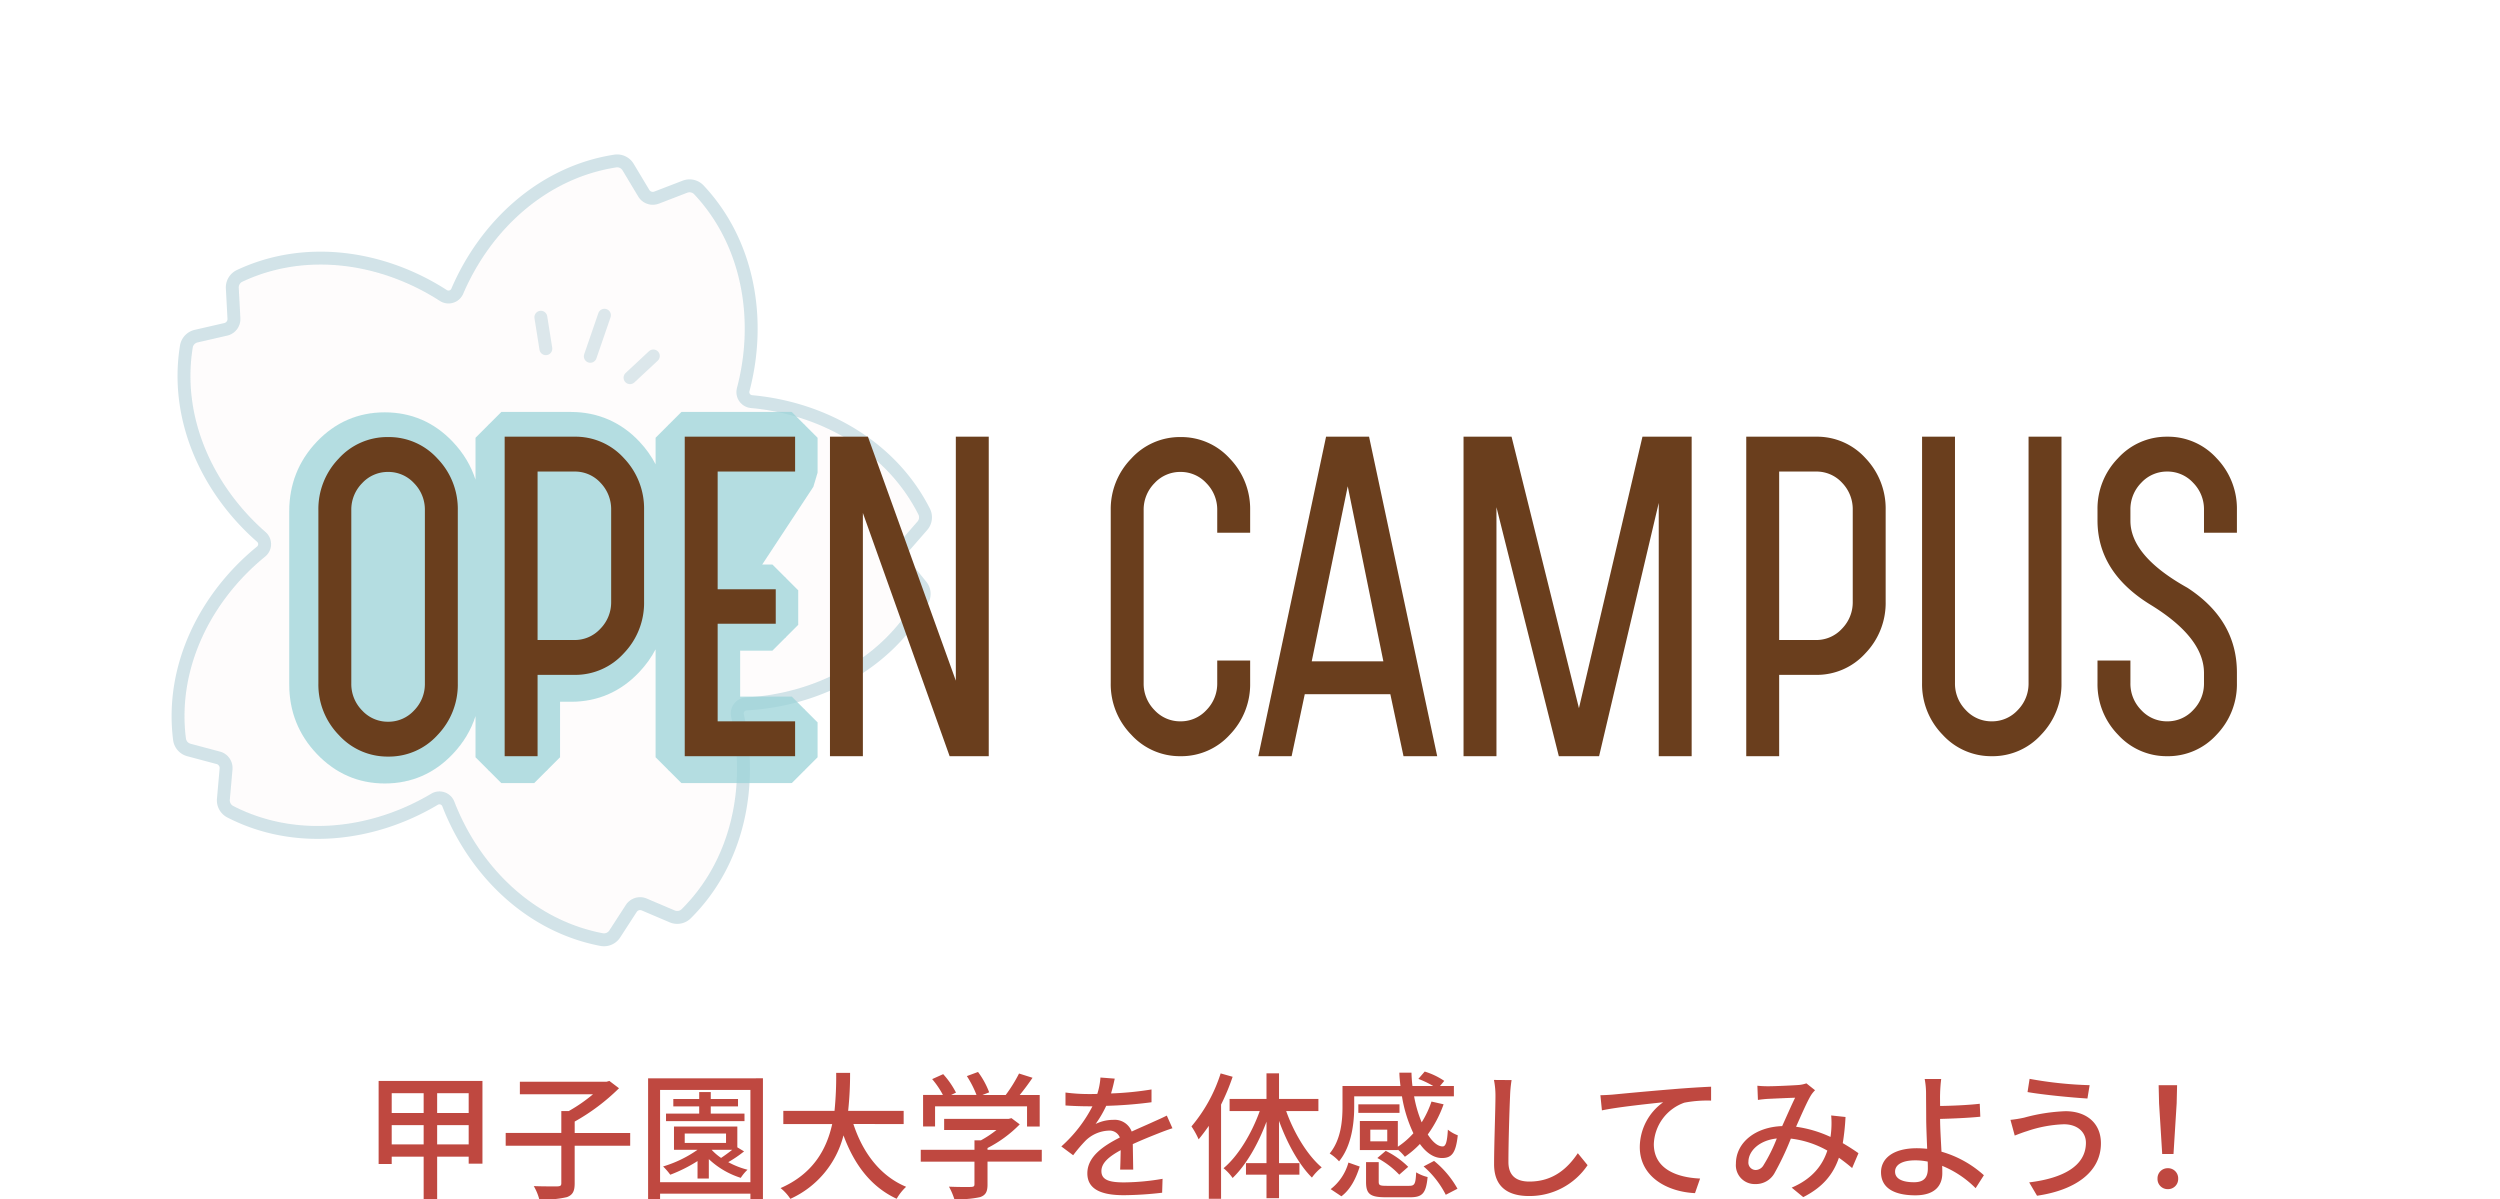
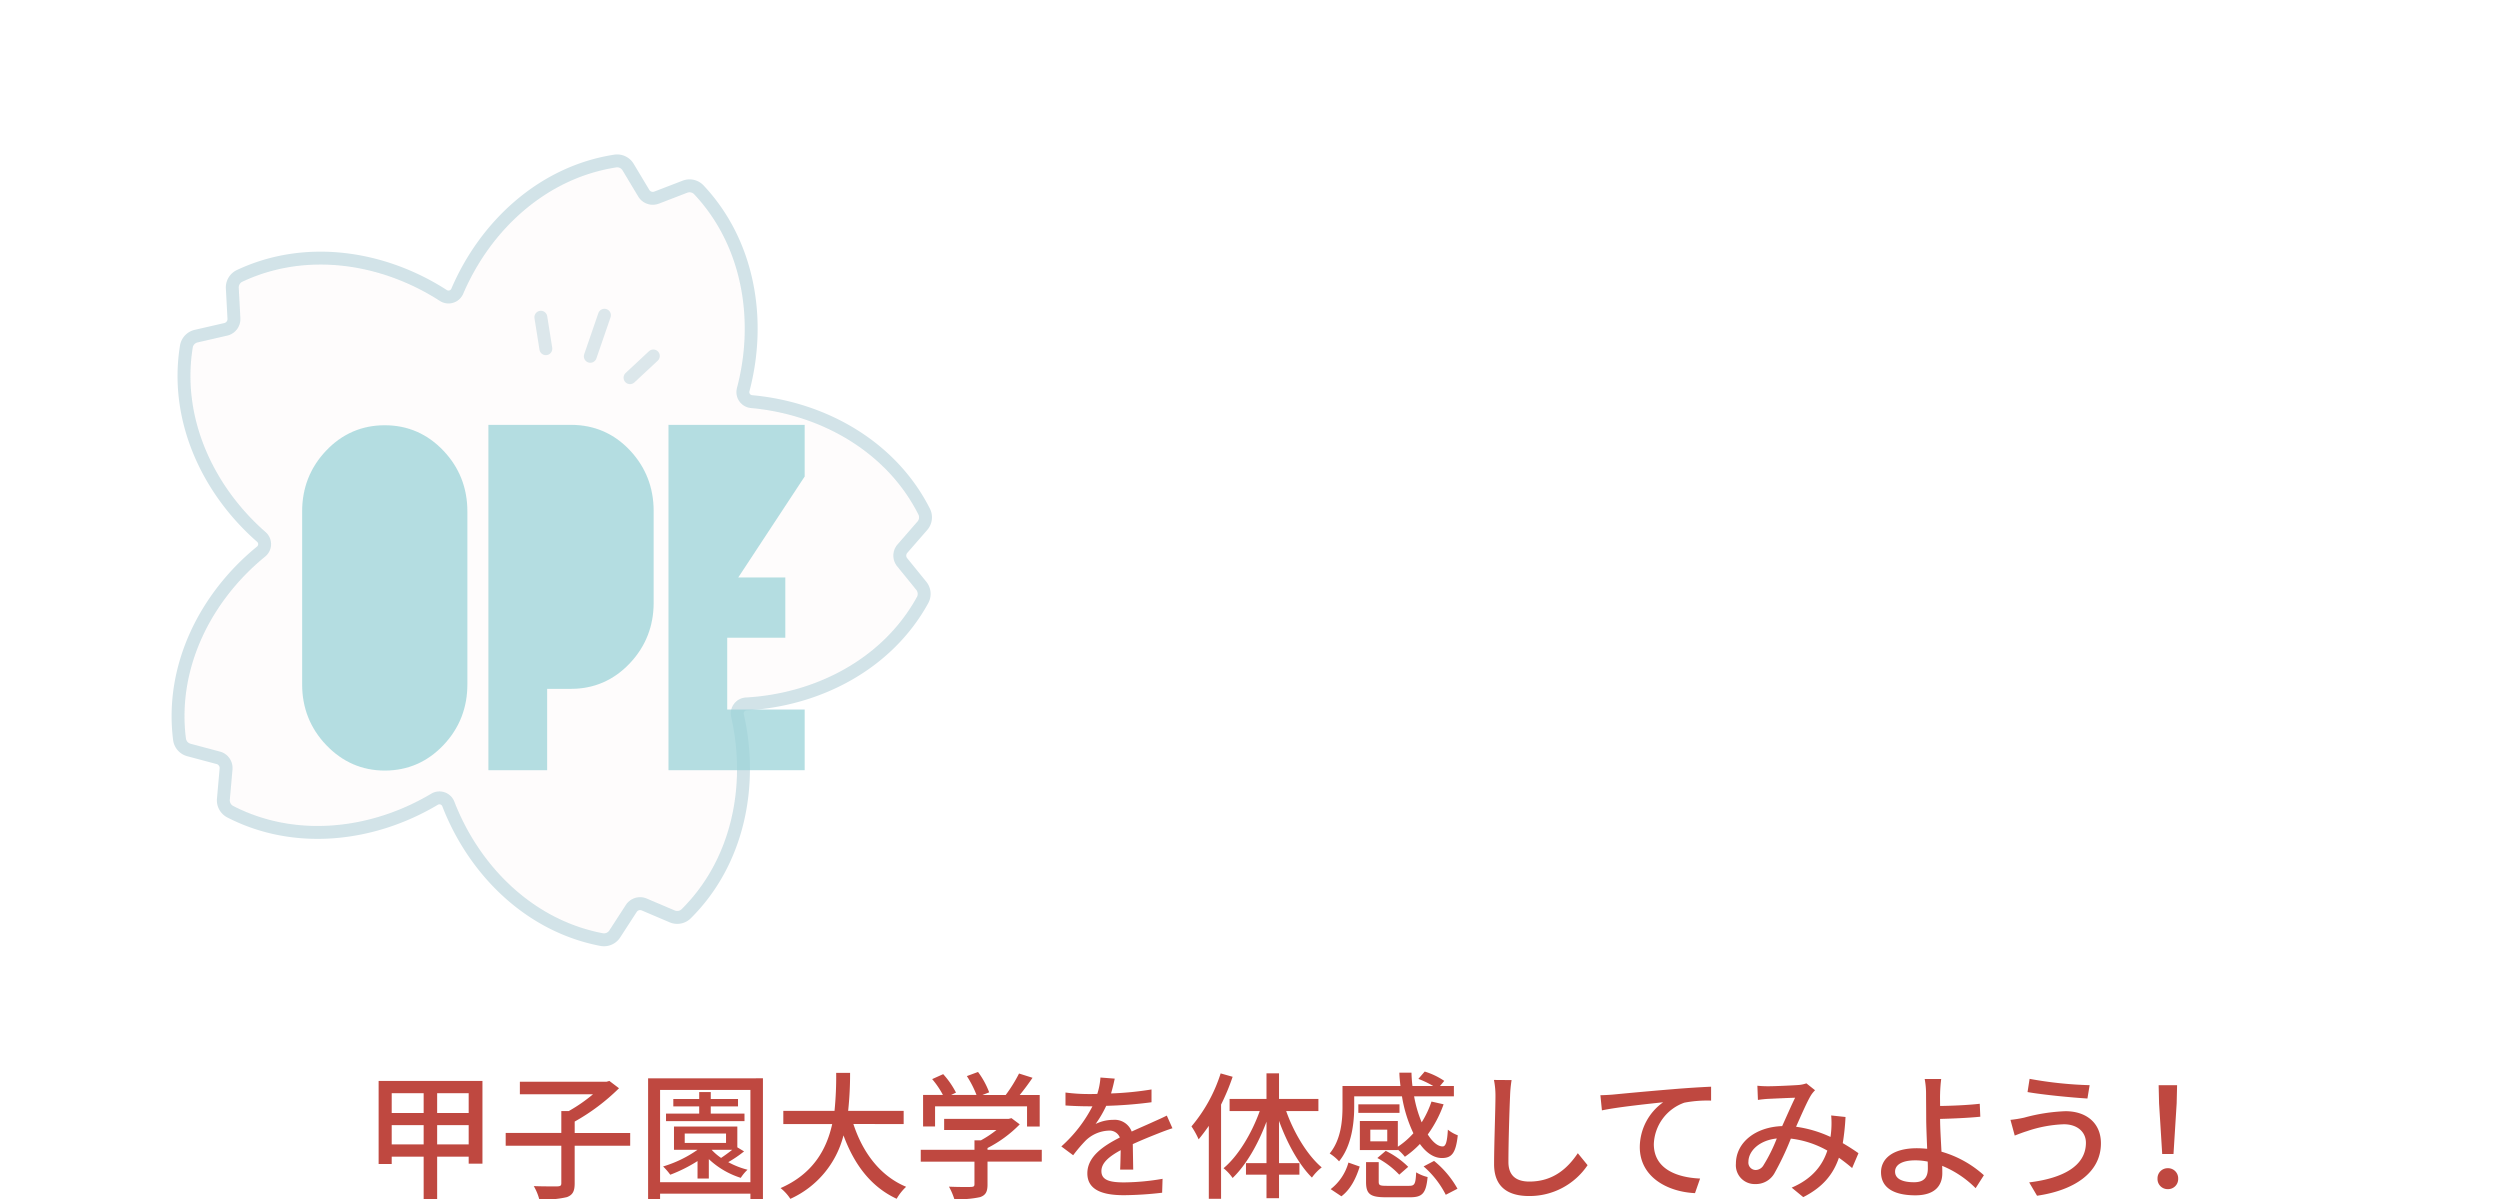
<svg xmlns="http://www.w3.org/2000/svg" width="580.991" height="278.726" viewBox="0 0 580.991 278.726">
  <defs>
    <filter id="a" x="0" y="0" width="249.34" height="244.307" filterUnits="userSpaceOnUse">
      <feOffset dy="3" input="SourceAlpha" />
      <feGaussianBlur stdDeviation="3" result="b" />
      <feFlood flood-opacity="0.161" />
      <feComposite operator="in" in2="b" />
      <feComposite in="SourceGraphic" />
    </filter>
  </defs>
  <g transform="translate(-1116.009 -381.491)">
    <path d="M-200.288-10.176v-4.48h7.328v4.48Zm-10.56,0v-4.48h7.424v4.48Zm7.424-11.9v4.608h-7.424V-22.08Zm10.464,4.608h-7.328V-22.08h7.328Zm-20.928-7.456v19.3h3.04v-1.7h7.424V2.528h3.136V-7.328h7.328V-5.7h3.2V-24.928Zm58.464,12.1h-12.9v-2.656a48.009,48.009,0,0,0,10.3-7.744l-2.24-1.7-.672.192h-20.128v2.912h16.992a37.434,37.434,0,0,1-5.632,3.9h-1.728v5.088h-12.928v2.976h12.928v8.7c0,.544-.192.7-.864.736-.736,0-3.136.032-5.536-.064a12.544,12.544,0,0,1,1.28,3.072,22.047,22.047,0,0,0,6.432-.512c1.344-.512,1.792-1.376,1.792-3.2V-9.856h12.9Zm26.56-4.512h-7.84v-1.664h6.336v-1.728H-136.7v-1.6h-2.688v1.6h-6.016v1.728h6.016v1.664H-147.1v1.76h18.24Zm-7.616,8.416h4.768c-.8.64-1.728,1.312-2.592,1.888A12.712,12.712,0,0,1-136.48-8.9Zm-6.272-3.776h9.6v2.176h-9.6Zm12.224,3.2v-4.832h-14.72v5.408h5.472a27.728,27.728,0,0,1-8,3.872,15.185,15.185,0,0,1,1.664,1.92A34.465,34.465,0,0,0-139.776-6.3V-2.24h2.624V-6.752A19.309,19.309,0,0,0-129.728-2.4a9.839,9.839,0,0,1,1.568-1.888,19.181,19.181,0,0,1-4.48-1.76,28.709,28.709,0,0,0,3.68-2.5Zm-17.952,8.1v-21.44h20.992v21.44Zm-2.784-24.128V2.528h2.784V1.28h20.992V2.528h2.912V-25.536Zm59.392,10.624v-3.072h-12.9a80.722,80.722,0,0,0,.448-8.832h-3.232a80.249,80.249,0,0,1-.384,8.832h-11.9v3.072h11.36c-1.28,5.792-4.384,11.552-12,14.88a10.38,10.38,0,0,1,2.272,2.5,22.137,22.137,0,0,0,12.352-14.752C-103.36-5.5-99.488-.32-93.5,2.464A11.768,11.768,0,0,1-91.3-.32c-6.048-2.528-10.08-7.936-12.256-14.592Zm7.3-4.128H-63.2v4.7h2.944v-7.328H-64.9c.992-1.216,2.048-2.624,2.976-4l-3.136-.992a33.629,33.629,0,0,1-3.1,4.992h-5.408L-72-22.272a18.97,18.97,0,0,0-2.592-4.736l-2.592.96a23.7,23.7,0,0,1,2.24,4.384h-5.92l1.152-.544A19.637,19.637,0,0,0-82.688-26.5l-2.56,1.152a20.19,20.19,0,0,1,2.5,3.68H-87.36v7.328h2.784Zm24.8,10.112H-72.384v-.416a28.721,28.721,0,0,0,7.488-5.5l-1.92-1.44-.64.16H-82.464v2.592H-70.3a25.316,25.316,0,0,1-3.616,2.4h-1.5v2.208H-87.9v2.752h12.48V-.928c0,.48-.16.608-.8.64s-2.88.032-5.12-.064A16.009,16.009,0,0,1-80.1,2.528a22.242,22.242,0,0,0,5.984-.448C-72.8,1.632-72.384.8-72.384-.832V-6.176h12.608Zm16.96-16.544-3.328-.256a15.936,15.936,0,0,1-.736,3.808c-.64.032-1.28.032-1.888.032a41.362,41.362,0,0,1-5.5-.352v3.008c1.792.128,4,.192,5.344.192H-48A32.152,32.152,0,0,1-55.232-9.7l2.752,2.048a34.8,34.8,0,0,1,2.912-3.424,8.156,8.156,0,0,1,5.312-2.3,2.575,2.575,0,0,1,2.624,1.6c-3.712,1.888-7.552,4.384-7.552,8.32,0,3.968,3.712,5.088,8.48,5.088a81.487,81.487,0,0,0,8.9-.576l.1-3.232a54.491,54.491,0,0,1-8.9.832c-3.232,0-5.312-.448-5.312-2.624,0-1.888,1.728-3.36,4.48-4.864-.032,1.568-.064,3.392-.128,4.512h3.04c-.032-1.536-.064-4.1-.1-5.92,2.24-1.024,4.32-1.856,5.952-2.5.96-.384,2.336-.9,3.264-1.184l-1.312-2.944c-1.024.512-1.952.928-3.04,1.408-1.5.7-3.136,1.376-5.12,2.3a4.212,4.212,0,0,0-4.288-2.72,9.4,9.4,0,0,0-4.1.96A25.678,25.678,0,0,0-44.8-19.136a98.873,98.873,0,0,0,10.528-.832v-2.976a73.774,73.774,0,0,1-9.408.928C-43.264-23.392-43.008-24.576-42.816-25.472Zm24.608-1.216a35.871,35.871,0,0,1-6.784,12.32,18.658,18.658,0,0,1,1.664,3.008c.8-.96,1.568-1.984,2.368-3.136V2.464h2.848V-19.424a51.1,51.1,0,0,0,2.688-6.464ZM4.512-17.92v-2.816H-4.64v-5.952H-7.552v5.952h-8.576v2.816H-9.12c-1.888,5.248-5.024,10.464-8.416,13.28a11,11,0,0,1,2.112,2.272c3.136-3.008,5.92-7.84,7.872-13.088v9.632H-12.32v2.688h4.768V2.336H-4.64V-3.136H.1V-5.824H-4.64v-9.824C-2.752-10.432,0-5.44,3.008-2.464A11.426,11.426,0,0,1,5.28-4.832c-3.3-2.784-6.432-7.936-8.256-13.088ZM9.856,1.888c2.208-1.664,3.456-4.352,4.256-6.912l-2.624-.928A11.751,11.751,0,0,1,7.36.224Zm13.5-21.376H13.792V-17.5H23.36ZM20.512-10.88H16.576V-13.6h3.936Zm2.464,1.92A11.162,11.162,0,0,1,24.608-7.3,21.757,21.757,0,0,0,28.1-10.272c1.472,2.048,3.232,3.264,5.12,3.264,2.24,0,3.232-1.088,3.68-5.28a8.252,8.252,0,0,1-2.3-1.312c-.16,2.816-.48,3.9-1.216,3.9-1.12,0-2.336-1.024-3.456-2.784a27.508,27.508,0,0,0,3.68-7.008l-2.816-.64A22.309,22.309,0,0,1,28.512-15.3a28.807,28.807,0,0,1-1.76-6.048H36v-2.4H32.768l.992-1.184A16.656,16.656,0,0,0,29.216-27.1l-1.472,1.7A22.889,22.889,0,0,1,31.2-23.744H26.368c-.128-1.024-.192-2.048-.224-3.1H23.328c.032,1.056.128,2.08.256,3.1H10.112v4.768c0,3.232-.32,7.68-2.976,10.912A10.63,10.63,0,0,1,9.312-6.24c2.944-3.584,3.52-8.928,3.52-12.7v-2.4h11.1a31.822,31.822,0,0,0,2.656,8.576,18.58,18.58,0,0,1-3.616,3.136v-5.984H14.144v6.752h8.832ZM18.208-7.008A19.631,19.631,0,0,1,23.3-3.136l2.08-1.824A19.826,19.826,0,0,0,20.16-8.672ZM20.416-.544c-1.632,0-1.888-.128-1.888-.96V-6.048H15.584v4.576c0,2.784.9,3.584,4.544,3.584h5.728c2.816,0,3.68-.928,4.032-4.7A9.283,9.283,0,0,1,27.232-3.68C27.1-.928,26.88-.544,25.568-.544ZM28.96-5.056a21.723,21.723,0,0,1,5.152,6.592L36.832.128a22.189,22.189,0,0,0-5.44-6.464ZM49.408-25.12l-4.1-.032a18.517,18.517,0,0,1,.352,3.712c0,3.072-.32,11.328-.32,15.872,0,5.312,3.264,7.392,8.128,7.392a16.25,16.25,0,0,0,13.6-7.168L64.8-8.128C62.5-4.7,59.136-1.536,53.536-1.536c-2.784,0-4.864-1.152-4.864-4.544,0-4.416.224-11.808.384-15.36A29.187,29.187,0,0,1,49.408-25.12Zm20.64,3.52.352,3.52c3.552-.768,11.008-1.536,14.24-1.888a12.885,12.885,0,0,0-5.44,10.4C79.2-2.5,85.76.864,92.032,1.152L93.216-2.24c-5.312-.224-10.752-2.176-10.752-8a10.609,10.609,0,0,1,7.1-9.632,28.545,28.545,0,0,1,6.208-.48v-3.232c-2.208.1-5.408.288-8.832.576-5.888.48-11.584,1.024-13.92,1.248C72.416-21.7,71.3-21.632,70.048-21.6Zm36.48-2.208.128,3.3c.8-.128,1.824-.224,2.5-.256,1.44-.064,4.864-.224,6.144-.256-.864,1.76-1.952,4.256-3.008,6.592-6.336.224-10.752,3.9-10.752,8.736a4.372,4.372,0,0,0,4.48,4.736,4.964,4.964,0,0,0,4.448-2.464,64.789,64.789,0,0,0,3.84-8.1,22.473,22.473,0,0,1,8.48,2.784c-1.056,3.232-3.328,6.5-8.288,8.608l2.688,2.208c4.48-2.272,6.944-5.216,8.288-9.152q1.68,1.2,3.072,2.4l1.472-3.456c-.992-.7-2.208-1.5-3.648-2.336a53.837,53.837,0,0,0,.64-6.08L123.68-16.9a20.706,20.706,0,0,1,.032,3.168q-.048.864-.192,1.824a28.106,28.106,0,0,0-8-2.368c1.28-2.88,2.592-5.888,3.456-7.3a6.494,6.494,0,0,1,.96-1.184l-2.016-1.6a7.291,7.291,0,0,1-1.856.384c-1.408.1-5.28.288-7.008.288A24.287,24.287,0,0,1,106.528-23.808Zm-2.08,17.664c0-2.4,2.4-4.96,6.592-5.408a37.625,37.625,0,0,1-3.1,6.24,2.148,2.148,0,0,1-1.792,1.088A1.714,1.714,0,0,1,104.448-6.144Zm34.08,2.3c0-1.632,1.7-2.624,4.672-2.624a14.732,14.732,0,0,1,2.912.288c.032.64.032,1.184.032,1.6,0,2.176-.992,3.2-3.2,3.2C140.224-1.376,138.528-2.176,138.528-3.84Zm10.72-21.536h-3.84a18.1,18.1,0,0,1,.32,3.456c0,1.376.032,3.68.032,5.568,0,1.824.128,4.672.224,7.2-.768-.064-1.568-.128-2.368-.128-5.664,0-8.352,2.464-8.352,5.568,0,3.936,3.488,5.376,7.968,5.376,4.736,0,6.272-2.432,6.272-5.152,0-.48,0-1.056-.032-1.7A23.455,23.455,0,0,1,157.248,0l1.92-3.008a24.914,24.914,0,0,0-9.856-5.472c-.128-2.624-.32-5.568-.32-7.616,2.592-.064,6.56-.224,9.344-.512l-.128-3.008c-2.752.32-6.656.48-9.216.512,0-1.024-.032-2.016,0-2.816A34.11,34.11,0,0,1,149.248-25.376ZM182.88-10.56c0,5.408-5.344,8.256-13.184,9.216l1.824,3.1C180.1.512,186.368-3.552,186.368-10.432c0-4.768-3.456-7.456-8.224-7.456a41.7,41.7,0,0,0-9.632,1.5,28.329,28.329,0,0,1-3.168.512l.992,3.648c.832-.32,1.888-.736,2.848-1.024a29.569,29.569,0,0,1,8.576-1.6C180.928-14.848,182.88-13.024,182.88-10.56ZM169.792-25.408l-.48,3.072c3.648.64,10.3,1.28,13.92,1.5l.512-3.1A90.766,90.766,0,0,1,169.792-25.408ZM200.608-7.936h2.624l.736-11.776.1-4.224h-4.288l.1,4.224ZM201.92.224a2.346,2.346,0,0,0,2.4-2.432,2.346,2.346,0,0,0-2.4-2.432,2.346,2.346,0,0,0-2.4,2.432A2.346,2.346,0,0,0,201.92.224Z" transform="translate(1417.889 657.619)" fill="#bf4840" />
    <g transform="translate(1243.409 450.248) rotate(19)">
      <line y2="10.102" transform="translate(13.825)" fill="none" stroke="#d2e3e8" stroke-linecap="round" stroke-linejoin="round" stroke-width="3" />
      <line x2="3.482" y2="6.543" transform="translate(0 5.249)" fill="none" stroke="#d2e3e8" stroke-linecap="round" stroke-linejoin="round" stroke-width="3" />
      <line x1="3.482" y2="6.543" transform="translate(24.169 5.249)" fill="none" stroke="#d2e3e8" stroke-linecap="round" stroke-linejoin="round" stroke-width="3" />
    </g>
    <g transform="matrix(1, 0, 0, 1, 1116.01, 381.49)" filter="url(#a)">
      <path d="M907.747,79.456l-5.986-3.732a2.45,2.45,0,0,1-.975-3l2.649-6.538a2.978,2.978,0,0,0-.67-3.251c-12.211-11.884-30.094-15.078-46.244-11.112a2.217,2.217,0,0,1-2.75-2c-1.219-16.585-9.783-32.606-24.859-40.547a2.977,2.977,0,0,0-3.3.367l-5.4,4.54a2.451,2.451,0,0,1-3.154,0l-5.4-4.54a2.978,2.978,0,0,0-3.3-.367c-15.076,7.941-23.64,23.962-24.858,40.547a2.217,2.217,0,0,1-2.75,2c-16.15-3.966-34.033-.772-46.245,11.112a2.979,2.979,0,0,0-.67,3.251l2.65,6.538a2.451,2.451,0,0,1-.975,3l-5.986,3.732a2.978,2.978,0,0,0-1.368,3.024c2.894,16.792,15.484,29.887,30.881,36.172a2.217,2.217,0,0,1,1.05,3.233c-8.763,14.134-11.251,32.129-3.722,47.415a2.978,2.978,0,0,0,2.884,1.642l7.036-.5a2.451,2.451,0,0,1,2.552,1.854l1.7,6.846a2.977,2.977,0,0,0,2.453,2.236c16.864,2.437,33.21-5.49,43.944-18.191a2.217,2.217,0,0,1,3.4,0c10.734,12.7,27.08,20.628,43.944,18.192a2.978,2.978,0,0,0,2.453-2.236l1.7-6.846a2.451,2.451,0,0,1,2.552-1.854l7.036.5a2.978,2.978,0,0,0,2.884-1.642c7.529-15.286,5.041-33.281-3.722-47.415a2.218,2.218,0,0,1,1.05-3.233c15.4-6.284,27.987-19.38,30.881-36.172A2.978,2.978,0,0,0,907.747,79.456Z" transform="translate(-618.32 -237.52) rotate(19)" fill="rgba(253,244,244,0.25)" stroke="#d2e3e8" stroke-linecap="round" stroke-linejoin="round" stroke-width="3" />
    </g>
    <g transform="translate(1414 557.478)" fill="#9bd3d8" stroke-linejoin="bevel" opacity="0.75">
      <path d="M -208.575 3.09 C -213.846 3.09 -218.421 1.097 -222.175 -2.833 C -225.891 -6.725 -227.775 -11.464 -227.775 -16.92 L -227.775 -57.15 C -227.775 -62.6 -225.909 -67.337 -222.229 -71.227 C -218.505 -75.164 -213.911 -77.16 -208.575 -77.16 C -203.239 -77.16 -198.645 -75.164 -194.921 -71.227 C -191.241 -67.337 -189.375 -62.601 -189.375 -57.15 L -189.375 -16.92 C -189.375 -11.47 -191.241 -6.733 -194.921 -2.843 C -198.645 1.094 -203.239 3.09 -208.575 3.09 Z M -110.985 3 L -113.985 3 L -139.635 3 L -142.635 3 L -142.635 -1.831054646572738e-06 L -142.635 -74.25 L -142.635 -77.25 L -139.635 -77.25 L -113.985 -77.25 L -110.985 -77.25 L -110.985 -74.25 L -110.985 -66.15 L -110.985 -65.252 L -111.479 -64.501 L -126.42 -41.79 L -118.485 -41.79 L -115.485 -41.79 L -115.485 -38.79 L -115.485 -30.78 L -115.485 -27.78 L -118.485 -27.78 L -128.985 -27.78 L -128.985 -11.1 L -113.985 -11.1 L -110.985 -11.1 L -110.985 -8.1 L -110.985 -1.831054646572738e-06 L -110.985 3 Z M -170.835 3 L -173.835 3 L -181.485 3 L -184.485 3 L -184.485 -1.831054646572738e-06 L -184.485 -74.25 L -184.485 -77.25 L -181.485 -77.25 L -165.285 -77.25 C -159.884 -77.25 -155.271 -75.25 -151.576 -71.306 C -147.932 -67.418 -146.085 -62.685 -146.085 -57.24 L -146.085 -35.91 C -146.085 -30.46 -147.951 -25.723 -151.631 -21.833 C -155.355 -17.896 -159.949 -15.9 -165.285 -15.9 L -170.835 -15.9 L -170.835 -1.831054646572738e-06 L -170.835 3 Z" stroke="none" />
-       <path d="M -181.485 -74.25 L -181.485 0 L -173.835 0 L -173.835 -18.9 L -165.285 -18.9 C -160.785 -18.9 -156.96 -20.565 -153.81 -23.895 C -150.66 -27.225 -149.085 -31.23 -149.085 -35.91 L -149.085 -57.24 C -149.085 -61.92 -150.645 -65.925 -153.765 -69.255 C -156.885 -72.585 -160.725 -74.25 -165.285 -74.25 L -181.485 -74.25 M -139.635 -74.25 L -139.635 0 L -113.985 0 L -113.985 -8.1 L -131.985 -8.1 L -131.985 -30.78 L -118.485 -30.78 L -118.485 -38.79 L -131.985 -38.79 L -113.985 -66.15 L -113.985 -74.25 L -139.635 -74.25 M -208.575 -74.16 C -213.075 -74.16 -216.9 -72.495 -220.05 -69.165 C -223.2 -65.835 -224.775 -61.83 -224.775 -57.15 L -224.775 -16.92 C -224.775 -12.24 -223.185 -8.235 -220.005 -4.905 C -216.825 -1.575 -213.015 0.09 -208.575 0.09 C -204.075 0.09 -200.25 -1.575 -197.1 -4.905 C -193.95 -8.235 -192.375 -12.24 -192.375 -16.92 L -192.375 -57.15 C -192.375 -61.83 -193.95 -65.835 -197.1 -69.165 C -200.25 -72.495 -204.075 -74.16 -208.575 -74.16 M -181.485 -80.25 L -165.285 -80.25 C -159.109 -80.25 -153.611 -77.867 -149.387 -73.357 C -147.861 -71.729 -146.609 -69.972 -145.635 -68.095 L -145.635 -74.25 L -139.635 -80.25 L -113.985 -80.25 L -107.985 -74.25 L -107.985 -66.15 L -108.972 -62.852 L -120.856 -44.79 L -118.485 -44.79 L -112.485 -38.79 L -112.485 -30.78 L -118.485 -24.78 L -125.985 -24.78 L -125.985 -14.1 L -113.985 -14.1 L -107.985 -8.1 L -107.985 0 L -113.985 6 L -139.635 6 L -145.635 0 L -145.635 -25.089 C -146.623 -23.191 -147.896 -21.416 -149.451 -19.772 C -153.765 -15.212 -159.092 -12.9 -165.285 -12.9 L -167.835 -12.9 L -167.835 0 L -173.835 6 L -181.485 6 L -187.485 0 L -187.485 -9.555 C -188.52 -6.322 -190.276 -3.388 -192.741 -0.782 C -197.055 3.778 -202.382 6.09 -208.575 6.09 C -214.697 6.09 -220.003 3.785 -224.344 -0.761 C -228.611 -5.23 -230.775 -10.666 -230.775 -16.92 L -230.775 -57.15 C -230.775 -63.393 -228.633 -68.823 -224.409 -73.288 C -220.095 -77.848 -214.768 -80.16 -208.575 -80.16 C -202.382 -80.16 -197.055 -77.848 -192.741 -73.288 C -190.276 -70.682 -188.52 -67.748 -187.485 -64.515 L -187.485 -74.25 L -181.485 -80.25 Z" stroke="none" fill="#9bd3d8" />
    </g>
-     <path d="M-217.125-16.92a8.741,8.741,0,0,0,2.52,6.3,8.089,8.089,0,0,0,6.03,2.61,8.089,8.089,0,0,0,6.03-2.61,8.741,8.741,0,0,0,2.52-6.3V-57.15a8.741,8.741,0,0,0-2.52-6.3,8.089,8.089,0,0,0-6.03-2.61,8.089,8.089,0,0,0-6.03,2.61,8.741,8.741,0,0,0-2.52,6.3Zm-7.65-40.23a16.862,16.862,0,0,1,4.725-12.015,15.207,15.207,0,0,1,11.475-5,15.207,15.207,0,0,1,11.475,5,16.862,16.862,0,0,1,4.725,12.015v40.23A16.862,16.862,0,0,1-197.1-4.9,15.207,15.207,0,0,1-208.575.09,15.251,15.251,0,0,1-220.005-4.9a16.776,16.776,0,0,1-4.77-12.015ZM-165.285-27a8.089,8.089,0,0,0,6.03-2.61,8.741,8.741,0,0,0,2.52-6.3V-57.24a8.826,8.826,0,0,0-2.475-6.3,8.046,8.046,0,0,0-6.075-2.61h-8.55V-27Zm0-47.25a15.166,15.166,0,0,1,11.52,4.995,16.95,16.95,0,0,1,4.68,12.015v21.33A16.862,16.862,0,0,1-153.81-23.9a15.207,15.207,0,0,1-11.475,5h-8.55V0h-7.65V-74.25Zm25.65,0h25.65v8.1h-18v27.36h13.5v8.01h-13.5V-8.1h18V0h-25.65Zm63,56.7v-56.7h7.65V0h-9.09l-20.16-56.52V0h-7.65V-74.25h8.82Zm43.65.54a8.741,8.741,0,0,0,2.52,6.3,8.089,8.089,0,0,0,6.03,2.61,8.089,8.089,0,0,0,6.03-2.61,8.741,8.741,0,0,0,2.52-6.3v-5.22h7.65v5.22A16.862,16.862,0,0,1-12.96-4.995,15.207,15.207,0,0,1-24.435,0a15.251,15.251,0,0,1-11.43-4.995,16.776,16.776,0,0,1-4.77-12.015V-57.15a16.776,16.776,0,0,1,4.77-12.015,15.251,15.251,0,0,1,11.43-5,15.207,15.207,0,0,1,11.475,5A16.862,16.862,0,0,1-8.235-57.15v5.22h-7.65v-5.22a8.741,8.741,0,0,0-2.52-6.3,8.089,8.089,0,0,0-6.03-2.61,8.089,8.089,0,0,0-6.03,2.61,8.741,8.741,0,0,0-2.52,6.3Zm55.71-5.04-8.28-40.68L6.075-22.05ZM19.4-74.25,35.235,0h-7.83l-3.06-14.4H4.455L1.4,0h-7.74L9.405-74.25Zm74.97,0V0h-7.65V-58.86L72.855,0H63.5L49.005-57.87V0h-7.65V-74.25h11.16l15.66,63.09,14.76-63.09ZM123.255-27a8.089,8.089,0,0,0,6.03-2.61,8.741,8.741,0,0,0,2.52-6.3V-57.24a8.826,8.826,0,0,0-2.475-6.3,8.046,8.046,0,0,0-6.075-2.61h-8.55V-27Zm0-47.25a15.166,15.166,0,0,1,11.52,4.995,16.95,16.95,0,0,1,4.68,12.015v21.33A16.862,16.862,0,0,1,134.73-23.9a15.207,15.207,0,0,1-11.475,5h-8.55V0h-7.65V-74.25Zm49.41,0h7.65v57.24A16.862,16.862,0,0,1,175.59-4.995,15.207,15.207,0,0,1,164.115,0a15.251,15.251,0,0,1-11.43-4.995,16.776,16.776,0,0,1-4.77-12.015V-74.25h7.65v57.24a8.741,8.741,0,0,0,2.52,6.3,8.089,8.089,0,0,0,6.03,2.61,8.089,8.089,0,0,0,6.03-2.61,8.741,8.741,0,0,0,2.52-6.3Zm16.02,19.44v-2.43a16.776,16.776,0,0,1,4.77-12.015,15.251,15.251,0,0,1,11.43-4.995,15.207,15.207,0,0,1,11.475,4.995,16.862,16.862,0,0,1,4.725,12.015v5.31h-7.65v-5.31a8.741,8.741,0,0,0-2.52-6.3,8.089,8.089,0,0,0-6.03-2.61,8.089,8.089,0,0,0-6.03,2.61,8.741,8.741,0,0,0-2.52,6.3v2.52q0,8.19,13.23,15.57,11.52,7.47,11.52,19.71v2.43A16.862,16.862,0,0,1,216.36-4.995,15.207,15.207,0,0,1,204.885,0a15.251,15.251,0,0,1-11.43-4.995,16.776,16.776,0,0,1-4.77-12.015v-5.22h7.65v5.22a8.741,8.741,0,0,0,2.52,6.3,8.089,8.089,0,0,0,6.03,2.61,8.089,8.089,0,0,0,6.03-2.61,8.741,8.741,0,0,0,2.52-6.3v-2.43q-.09-8.19-12.42-15.75T188.685-54.81Z" transform="translate(1414.775 557.228)" fill="#6a3e1d" />
    <rect width="62" height="151" transform="translate(1127 450)" fill="none" />
    <rect width="62" height="151" transform="translate(1635 450)" fill="none" />
  </g>
</svg>